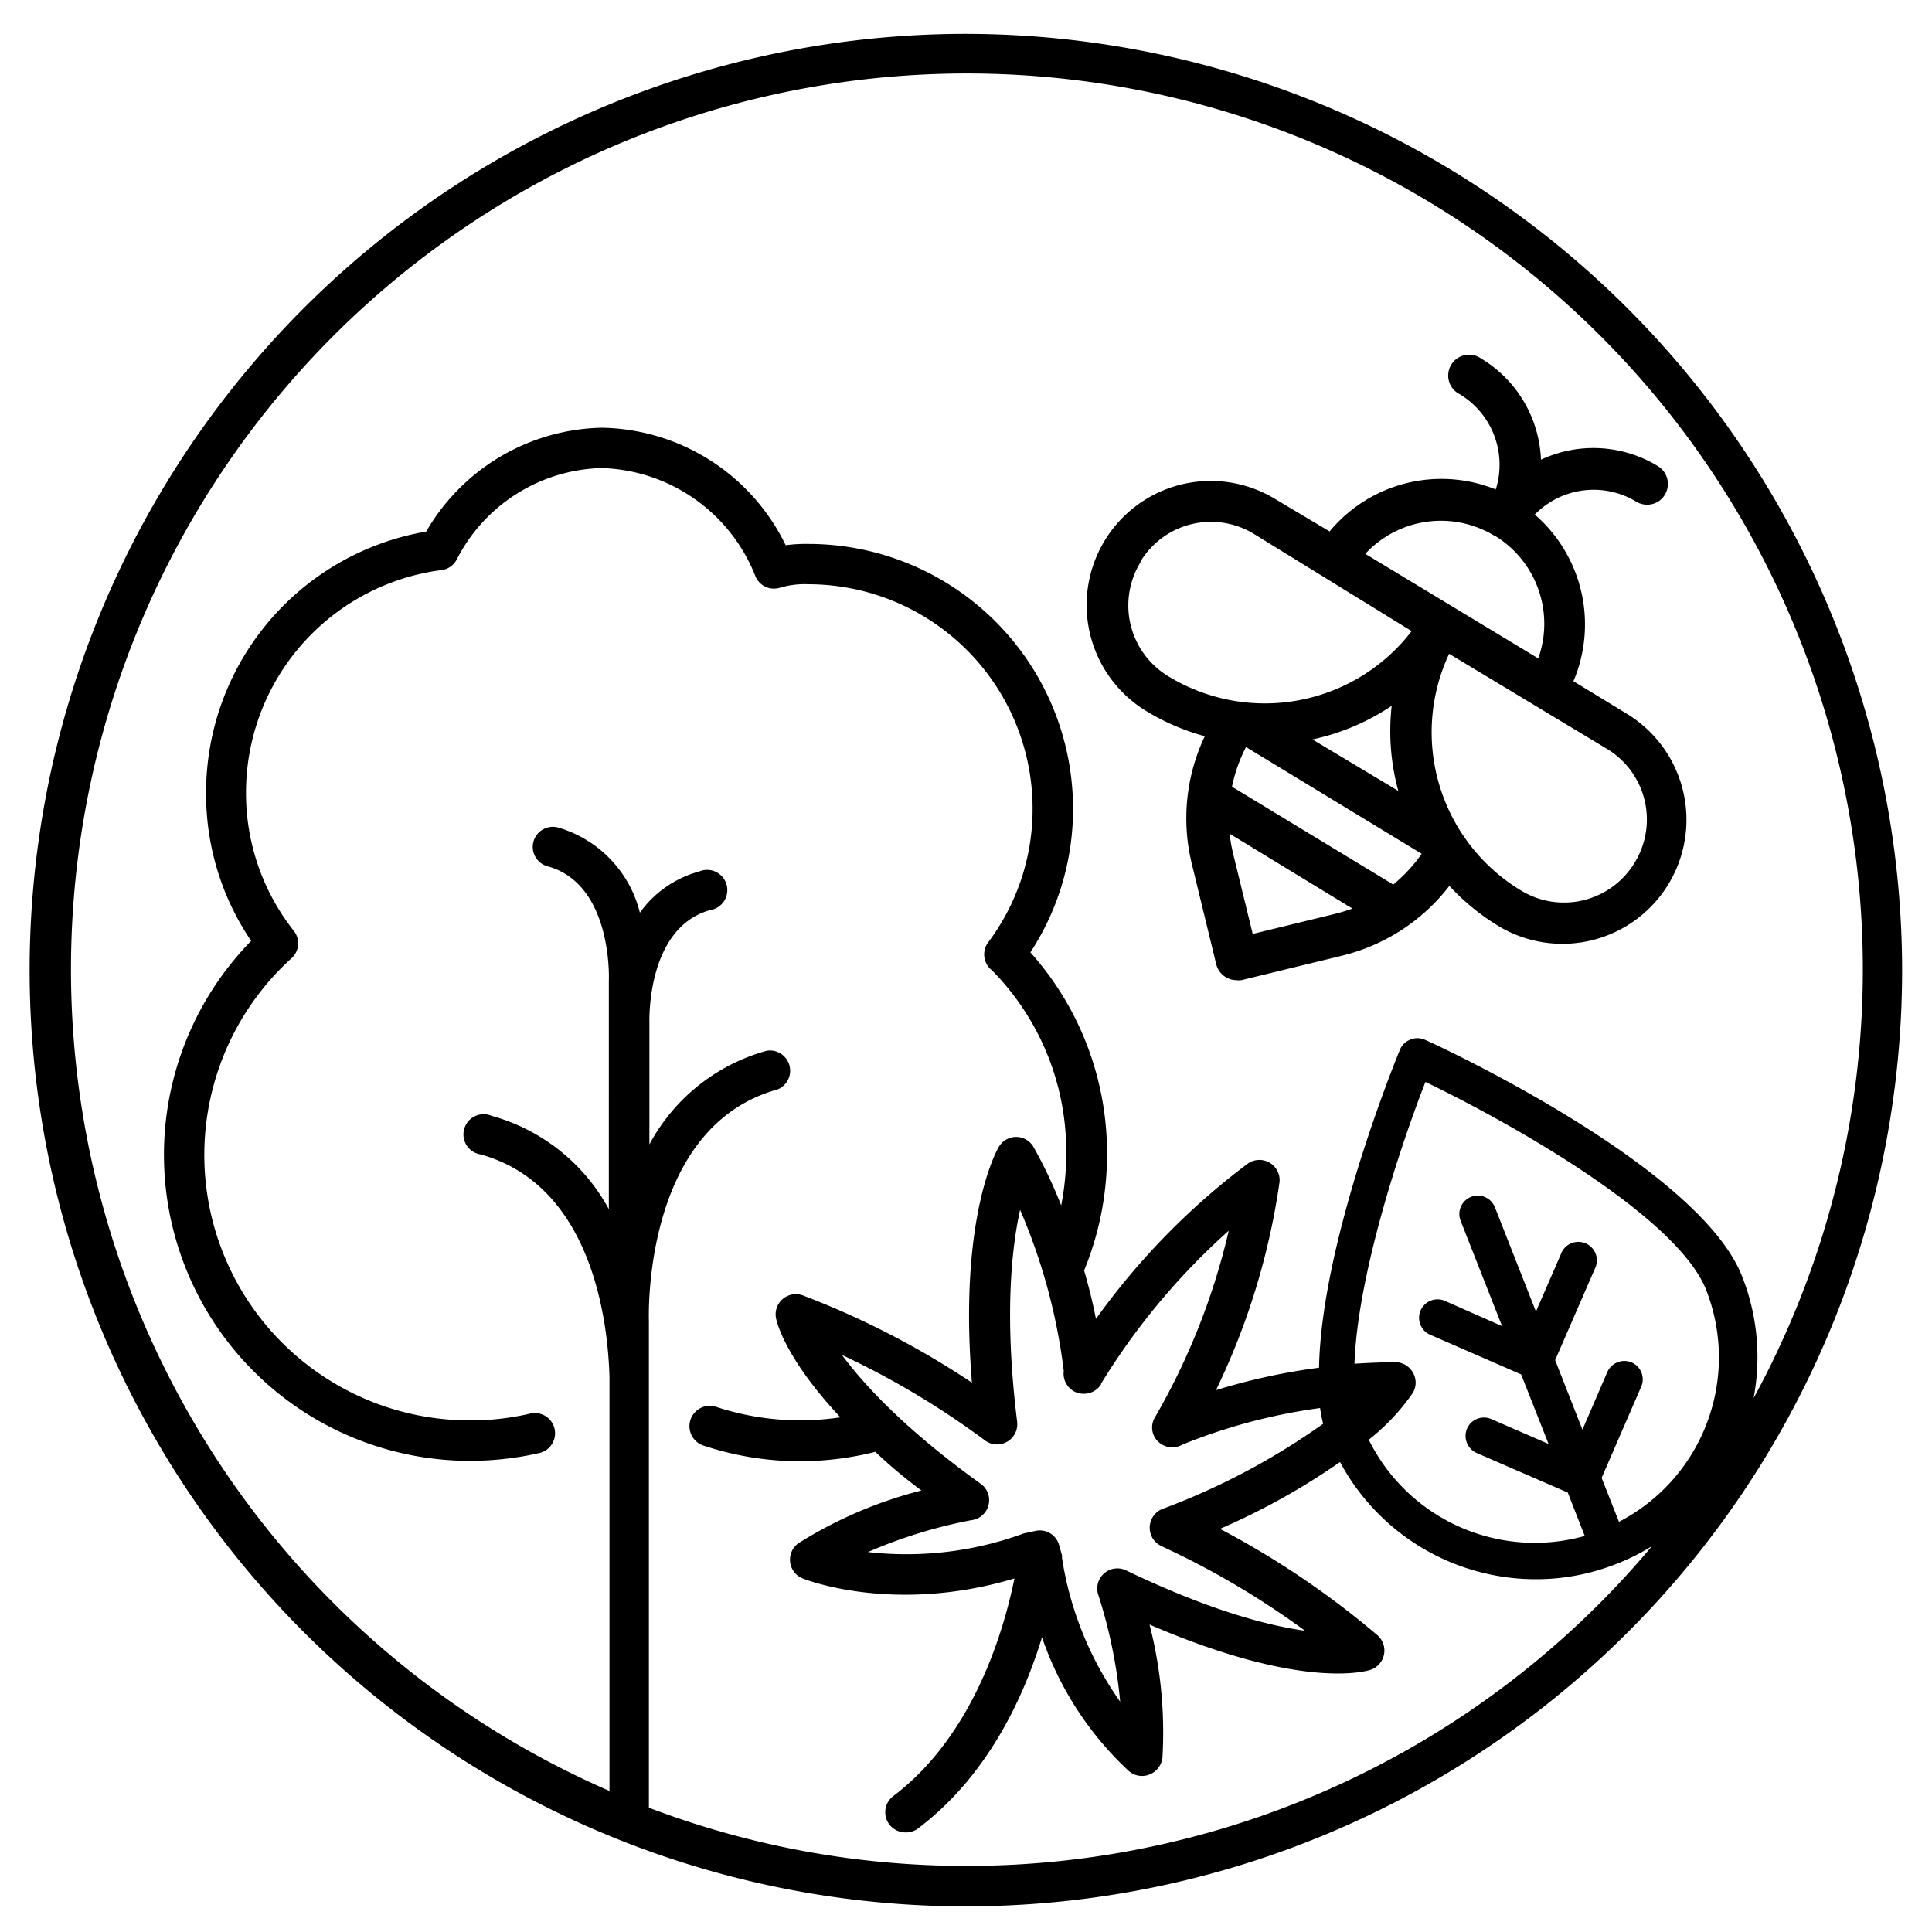
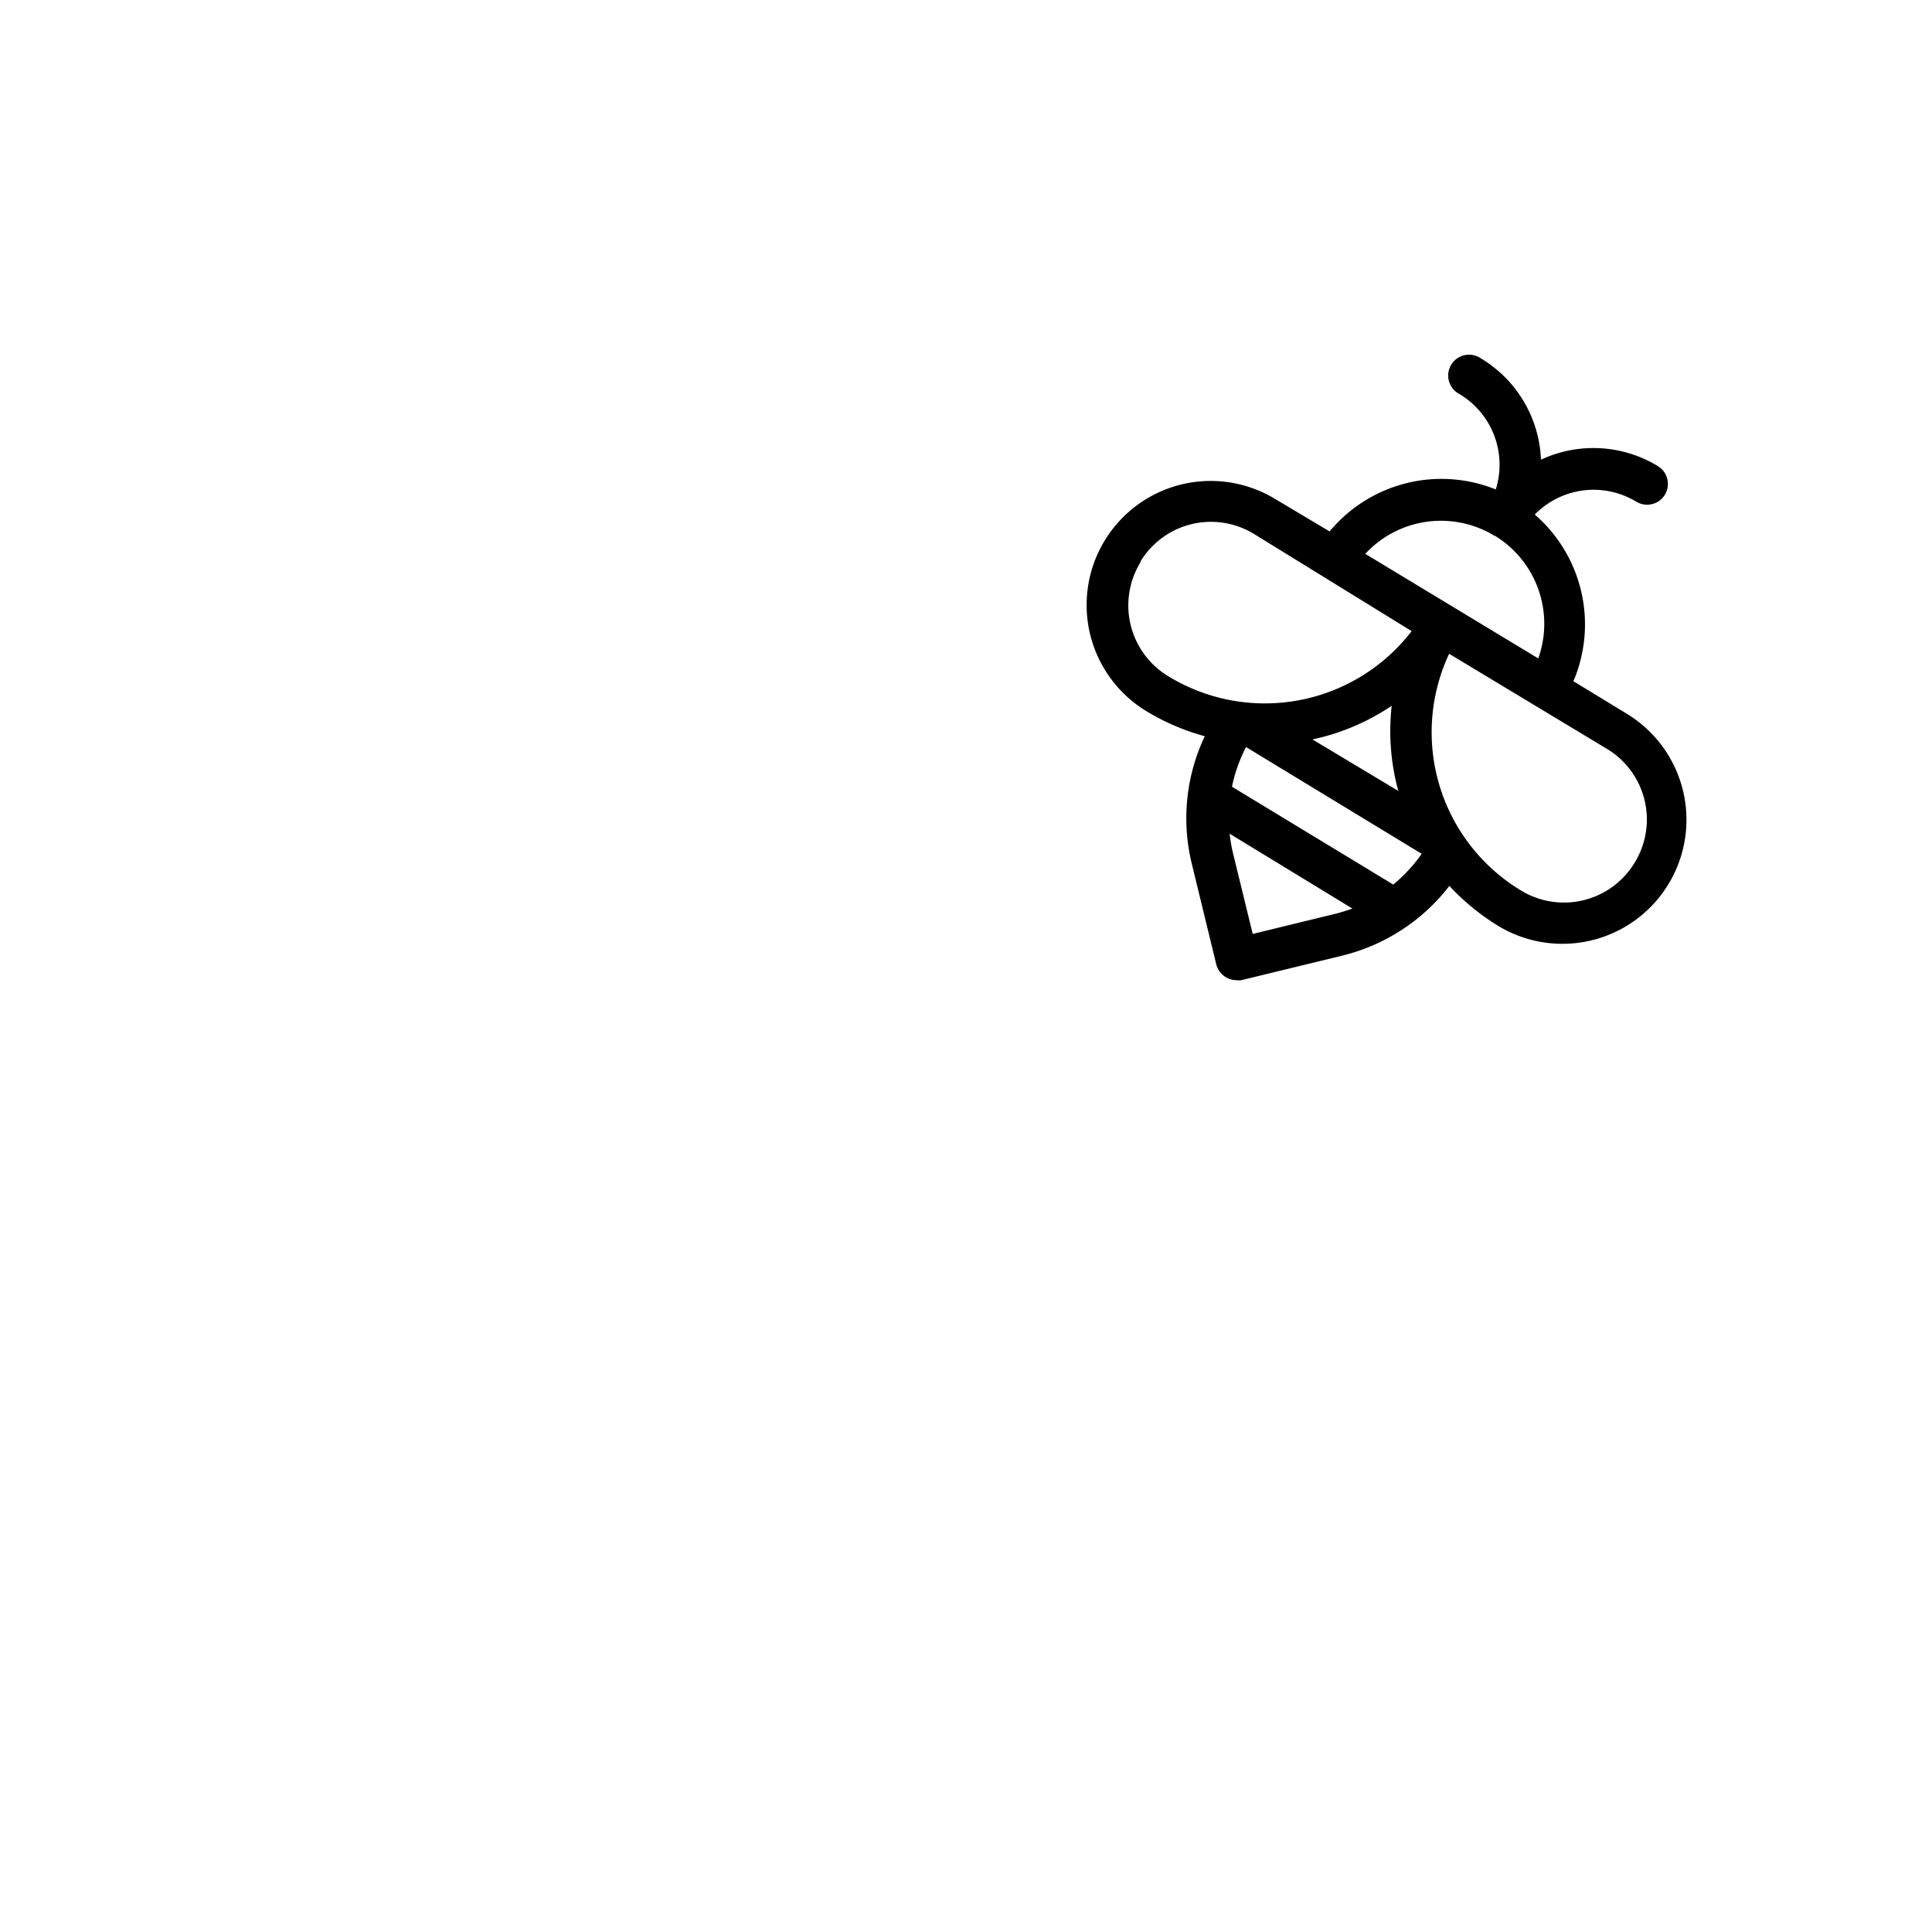
<svg xmlns="http://www.w3.org/2000/svg" id="Layer_1" data-name="Layer 1" viewBox="0 0 150 150">
-   <path d="M75,2.63a72.69,72.69,0,1,0,72.68,72.69A72.77,72.77,0,0,0,75,2.63Zm0,142.24a69.16,69.16,0,0,1-24.62-4.52V113.14s0-.06,0-.09V102.58c0-.15-.57-15.08,10-18a1.57,1.57,0,0,0-.85-3,14.78,14.78,0,0,0-9.11,7.27V86.5s0,0,0-.06v-7c0-.07-.27-7.39,4.71-8.78a1.57,1.57,0,1,0-.84-3,8.39,8.39,0,0,0-4.61,3.2,9.18,9.18,0,0,0-6.28-6.59,1.56,1.56,0,1,0-.85,3c5,1.4,4.73,8.71,4.72,8.86V93.88a14.85,14.85,0,0,0-9.11-7.25,1.57,1.57,0,1,0-.84,3c9.14,2.55,9.91,14.14,10,17.29v32.13a69.56,69.56,0,1,1,88.83-30.5,17.09,17.09,0,0,0-.9-9.47c-3.37-8.56-23.77-18-24.64-18.36a1.41,1.41,0,0,0-1.12,0,1.43,1.43,0,0,0-.8.78c-.3.73-6.1,14.91-6.28,24.69a48.16,48.16,0,0,0-8,1.74,55,55,0,0,0,4.93-16.13,1.57,1.57,0,0,0-2.46-1.46,55.32,55.32,0,0,0-11.79,12.06c-.26-1.33-.58-2.58-.92-3.76a23.73,23.73,0,0,0,1.78-9A23.39,23.39,0,0,0,80,73.94a20.31,20.31,0,0,0,3.31-11.18A20.56,20.56,0,0,0,62.77,42.23a11.69,11.69,0,0,0-1.77.1,16.15,16.15,0,0,0-14.3-9.12,16.13,16.13,0,0,0-13.61,8.06A20.57,20.57,0,0,0,16,61.52,20.3,20.3,0,0,0,19.5,73.05a23.76,23.76,0,0,0,17,40.37,24.18,24.18,0,0,0,5.38-.61,1.57,1.57,0,0,0-.71-3.06,20.27,20.27,0,0,1-4.67.53A20.61,20.61,0,0,1,22.62,74.41a1.56,1.56,0,0,0,.19-2.14A17.23,17.23,0,0,1,19.1,61.52,17.42,17.42,0,0,1,34.28,44.26a1.54,1.54,0,0,0,1.18-.82,13,13,0,0,1,11.24-7.1,13.24,13.24,0,0,1,11.94,8.37,1.55,1.55,0,0,0,1.91.92,6.84,6.84,0,0,1,2.22-.27,17.43,17.43,0,0,1,17.4,17.4,17.23,17.23,0,0,1-3.46,10.42,1.56,1.56,0,0,0-.11,1.66,1.4,1.4,0,0,0,.41.49,20,20,0,0,1,5.77,14.32,20.64,20.64,0,0,1-.39,3.94,36.51,36.51,0,0,0-2.15-4.54,1.56,1.56,0,0,0-1.34-.78h0a1.57,1.57,0,0,0-1.35.77c-.14.23-3.14,5.47-2.09,18.31a65.94,65.94,0,0,0-13.14-6.78,1.57,1.57,0,0,0-2.07,1.78c.09.42.79,3.2,5,7.69a20.86,20.86,0,0,1-9.64-.81,1.57,1.57,0,0,0-1,3,23.72,23.72,0,0,0,7.54,1.22,24.09,24.09,0,0,0,5.81-.73c1.05,1,2.23,2,3.58,3A33.39,33.39,0,0,0,62,119.81a1.57,1.57,0,0,0,.32,2.74c.3.12,7.15,2.78,16.44,0-.81,4-3.16,12.18-9.41,16.9a1.57,1.57,0,0,0,.94,2.82,1.55,1.55,0,0,0,1-.32c5.39-4.07,8.19-10.17,9.61-14.83a25.38,25.38,0,0,0,6.76,10.4,1.56,1.56,0,0,0,1.59.25,1.6,1.6,0,0,0,1-1.28,33.58,33.58,0,0,0-1-10.36c11.59,5,16.58,3.69,17.14,3.52a1.58,1.58,0,0,0,.58-2.67,67,67,0,0,0-12.25-8.28,53.41,53.41,0,0,0,9.32-5.19,17.25,17.25,0,0,0,15.2,9.1,17,17,0,0,0,6.29-1.2,16.59,16.59,0,0,0,2.73-1.37A69.41,69.41,0,0,1,75,144.87Zm50.71-26.68-1.36-3.45,3.07-7.07a1.43,1.43,0,0,0-.74-1.89,1.45,1.45,0,0,0-1.89.75L122.86,111l-2.12-5.4,3.07-7.06a1.44,1.44,0,1,0-2.63-1.15l-1.93,4.44-3.18-8.08a1.43,1.43,0,1,0-2.66,1.05l3.21,8.16L112.18,101a1.43,1.43,0,1,0-1.14,2.63l7.06,3.08,2.13,5.4-4.44-1.93a1.43,1.43,0,0,0-1.89.74,1.45,1.45,0,0,0,.75,1.89l7.07,3.07,1.32,3.37a14.38,14.38,0,0,1-16.77-7.47,16.58,16.58,0,0,0,3.43-3.65,1.55,1.55,0,0,0,0-1.56,1.58,1.58,0,0,0-1.33-.81c-.13,0-1.33,0-3.21.12.24-6.82,3.5-16.72,5.51-21.88,6.38,3.07,19.53,10.39,21.8,16.16a14.37,14.37,0,0,1-6.79,18Zm-35.52,1.86a64.37,64.37,0,0,1,11.13,6.56c-2.89-.4-7.42-1.58-13.88-4.68a1.56,1.56,0,0,0-2.17,1.89,38.59,38.59,0,0,1,1.7,8.3,26.22,26.22,0,0,1-4.52-11.19.58.58,0,0,0,0-.19l-.22-.77a1.55,1.55,0,0,0-1.84-1.11l-.8.17a.76.76,0,0,0-.2.06,26.48,26.48,0,0,1-12,1.41,37.85,37.85,0,0,1,8-2.47,1.58,1.58,0,0,0,1.15-.7,1.56,1.56,0,0,0-.4-2.13c-5.82-4.19-9-7.61-10.77-10a64.34,64.34,0,0,1,11.1,6.63,1.57,1.57,0,0,0,2.5-1.45c-1-8.09-.45-13.39.23-16.45a45.57,45.57,0,0,1,3.39,12.51,1.57,1.57,0,0,0,.77,1.57,1.61,1.61,0,0,0,2.12-.51h0l0-.06v0a53,53,0,0,1,9.92-11.89,52.63,52.63,0,0,1-5.74,14.51,1.52,1.52,0,0,0,.57,2.1,1.57,1.57,0,0,0,1.57,0,44.15,44.15,0,0,1,10.69-2.84,11.45,11.45,0,0,0,.24,1.22,53.89,53.89,0,0,1-12.47,6.61,1.57,1.57,0,0,0-.08,2.89Z" />
  <path d="M89,55.21a17.55,17.55,0,0,0,4.54,1.95,14.87,14.87,0,0,0-1,9.94l1.89,7.77a1.63,1.63,0,0,0,1.57,1.23,1.2,1.2,0,0,0,.38,0l7.77-1.89a15,15,0,0,0,8.38-5.43,17.78,17.78,0,0,0,3.83,3.13,9.63,9.63,0,0,0,10-16.46l-4.2-2.56a11.28,11.28,0,0,0-3-12.94,6.39,6.39,0,0,1,7.88-1,1.63,1.63,0,0,0,1.22.19,1.58,1.58,0,0,0,1-.73,1.62,1.62,0,0,0-.54-2.22,9.63,9.63,0,0,0-9.08-.5A9.6,9.6,0,0,0,115,27.84a1.62,1.62,0,1,0-1.68,2.76A6.39,6.39,0,0,1,116.13,38a11.28,11.28,0,0,0-12.9,3.26L99,38.74A9.63,9.63,0,1,0,89,55.21ZM103.46,71l-6.2,1.51-1.51-6.19a12,12,0,0,1-.28-1.59L105,70.54A13.57,13.57,0,0,1,103.46,71Zm4.7-2.33L95.65,61.08A12,12,0,0,1,96.74,58l13.64,8.29A12.23,12.23,0,0,1,108.16,68.69Zm.41-7.26-6.67-4a17.67,17.67,0,0,0,6.15-2.61A17.66,17.66,0,0,0,108.57,61.43Zm16.19-3.27A6.4,6.4,0,0,1,126.9,67a6.41,6.41,0,0,1-8.79,2.15,14.35,14.35,0,0,1-5.6-18.39Zm-8.71-16.55a8,8,0,0,1,3.38,9.53L106,43A8,8,0,0,1,116.05,41.61Zm-27.5,2a6.4,6.4,0,0,1,8.8-2.14L109.6,49a14.38,14.38,0,0,1-18.9,3.5A6.42,6.42,0,0,1,88.55,43.65Z" />
</svg>